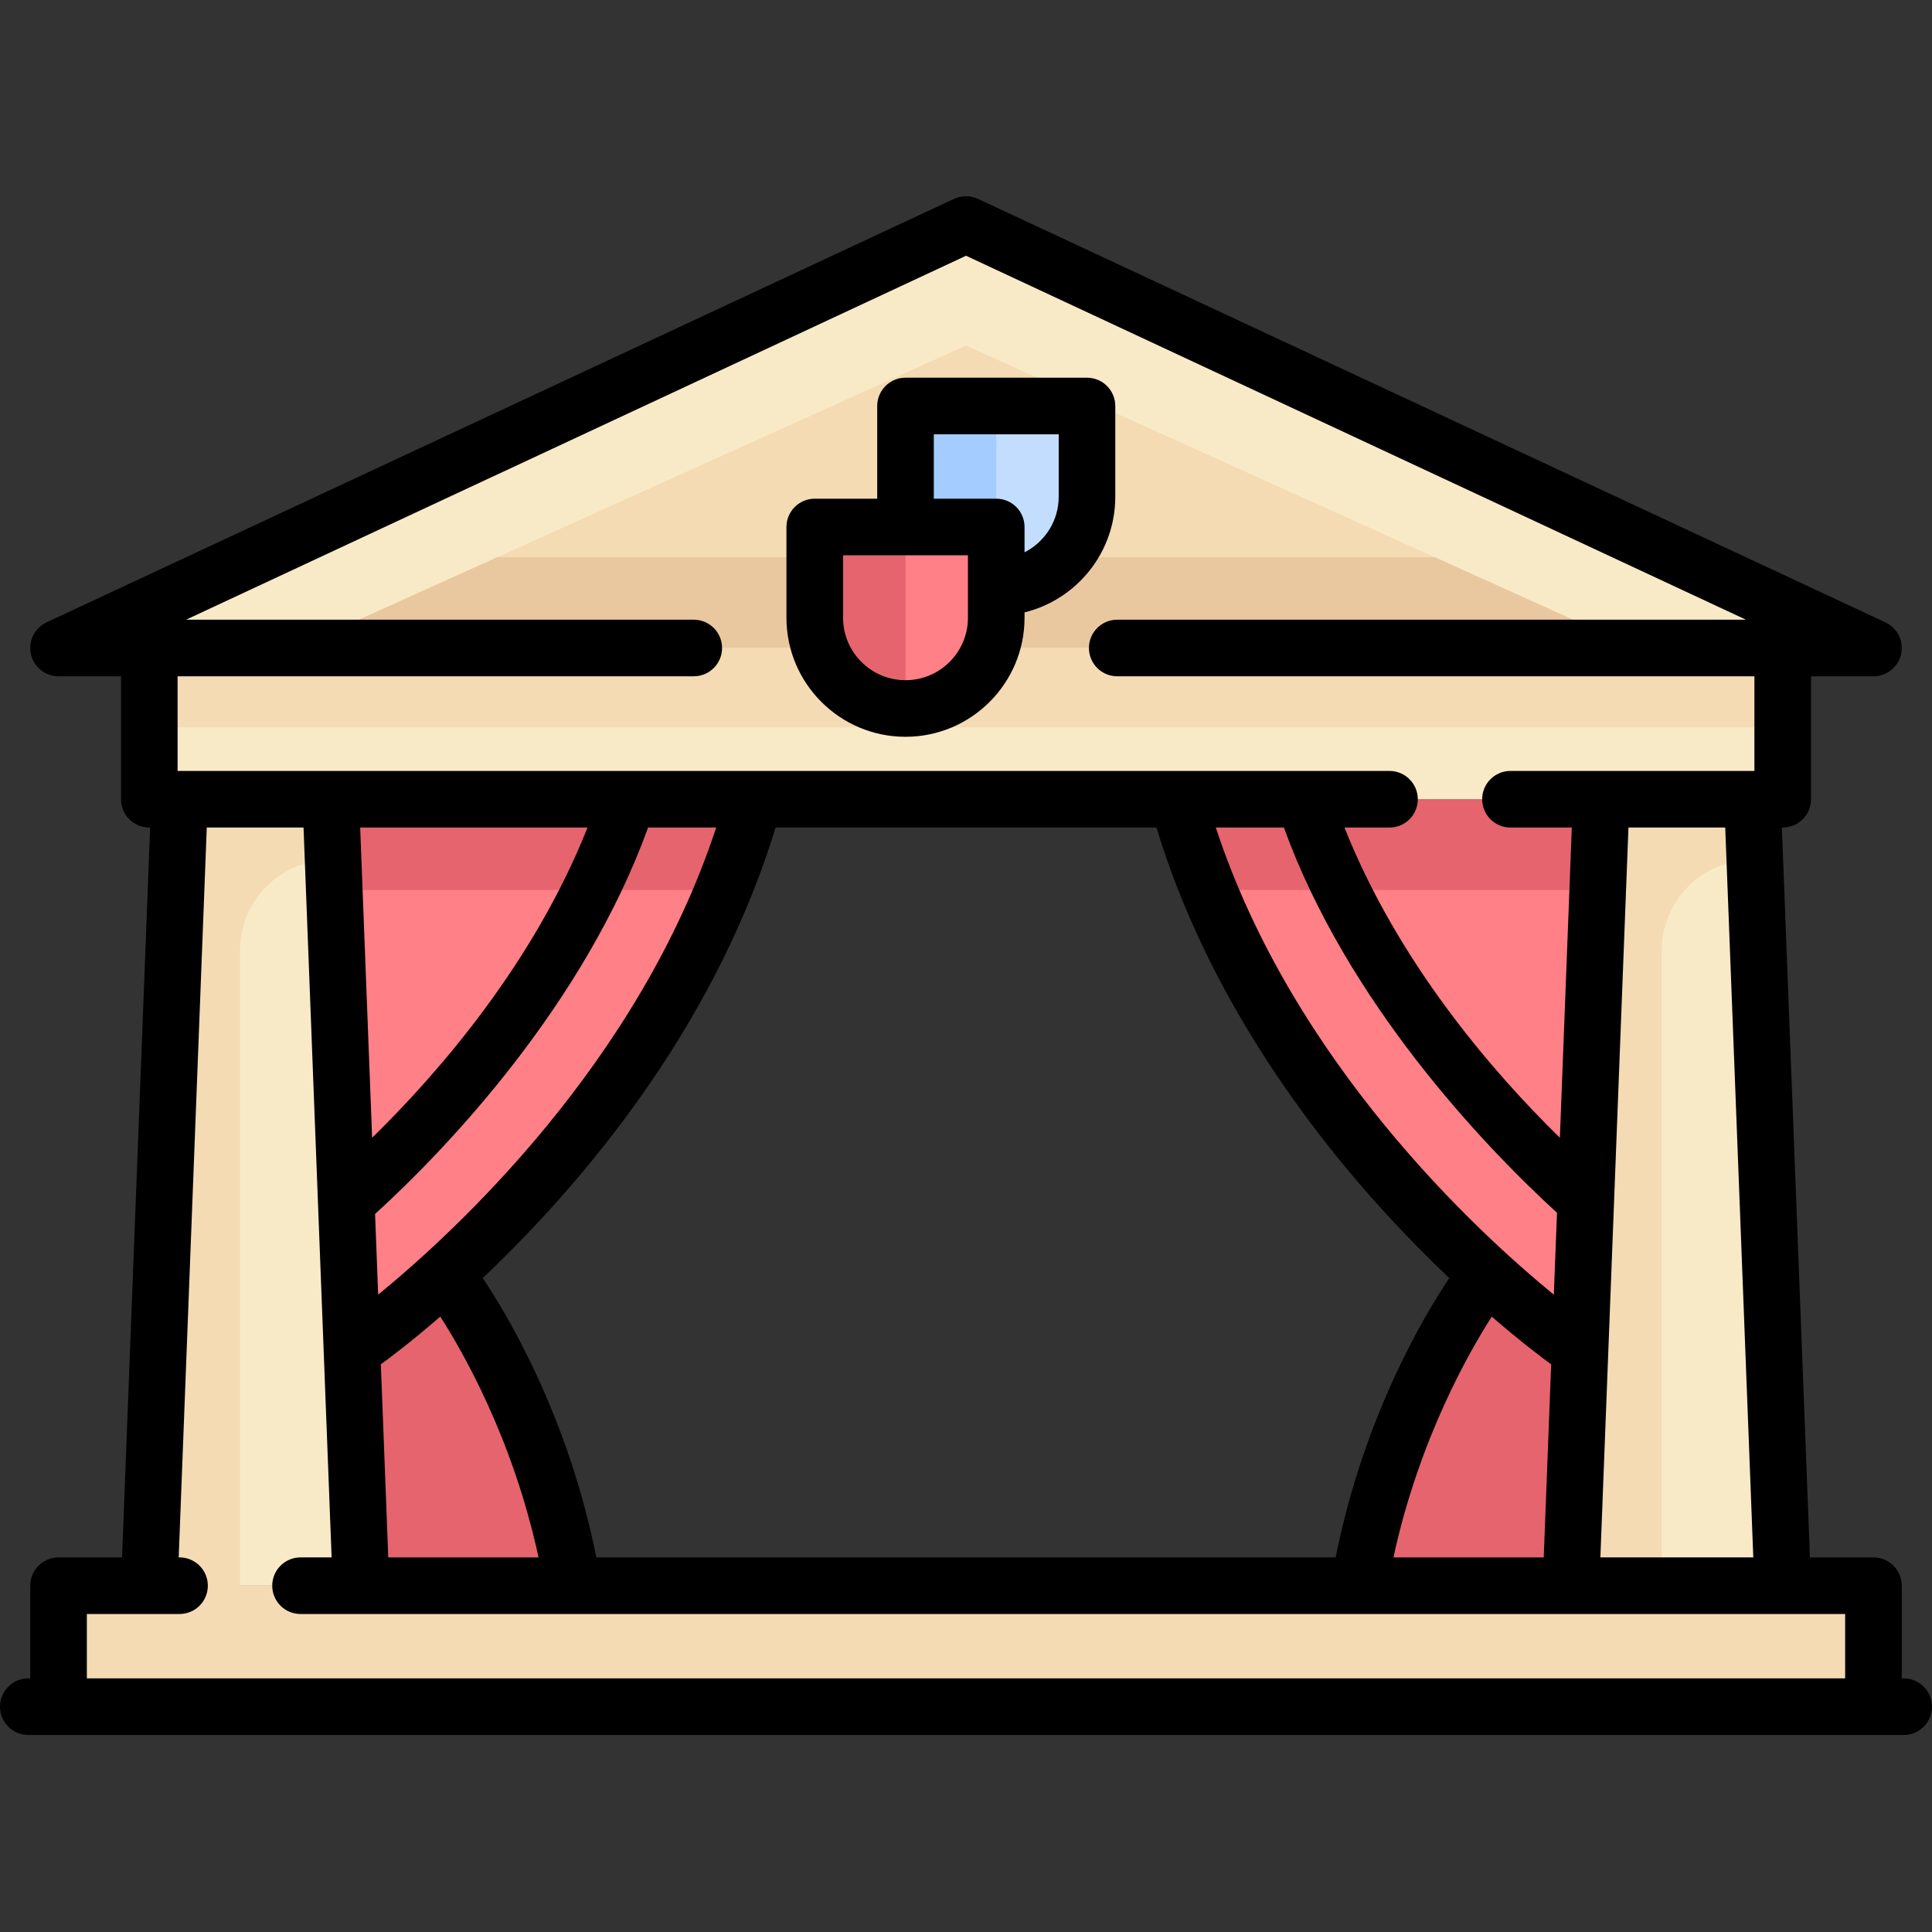
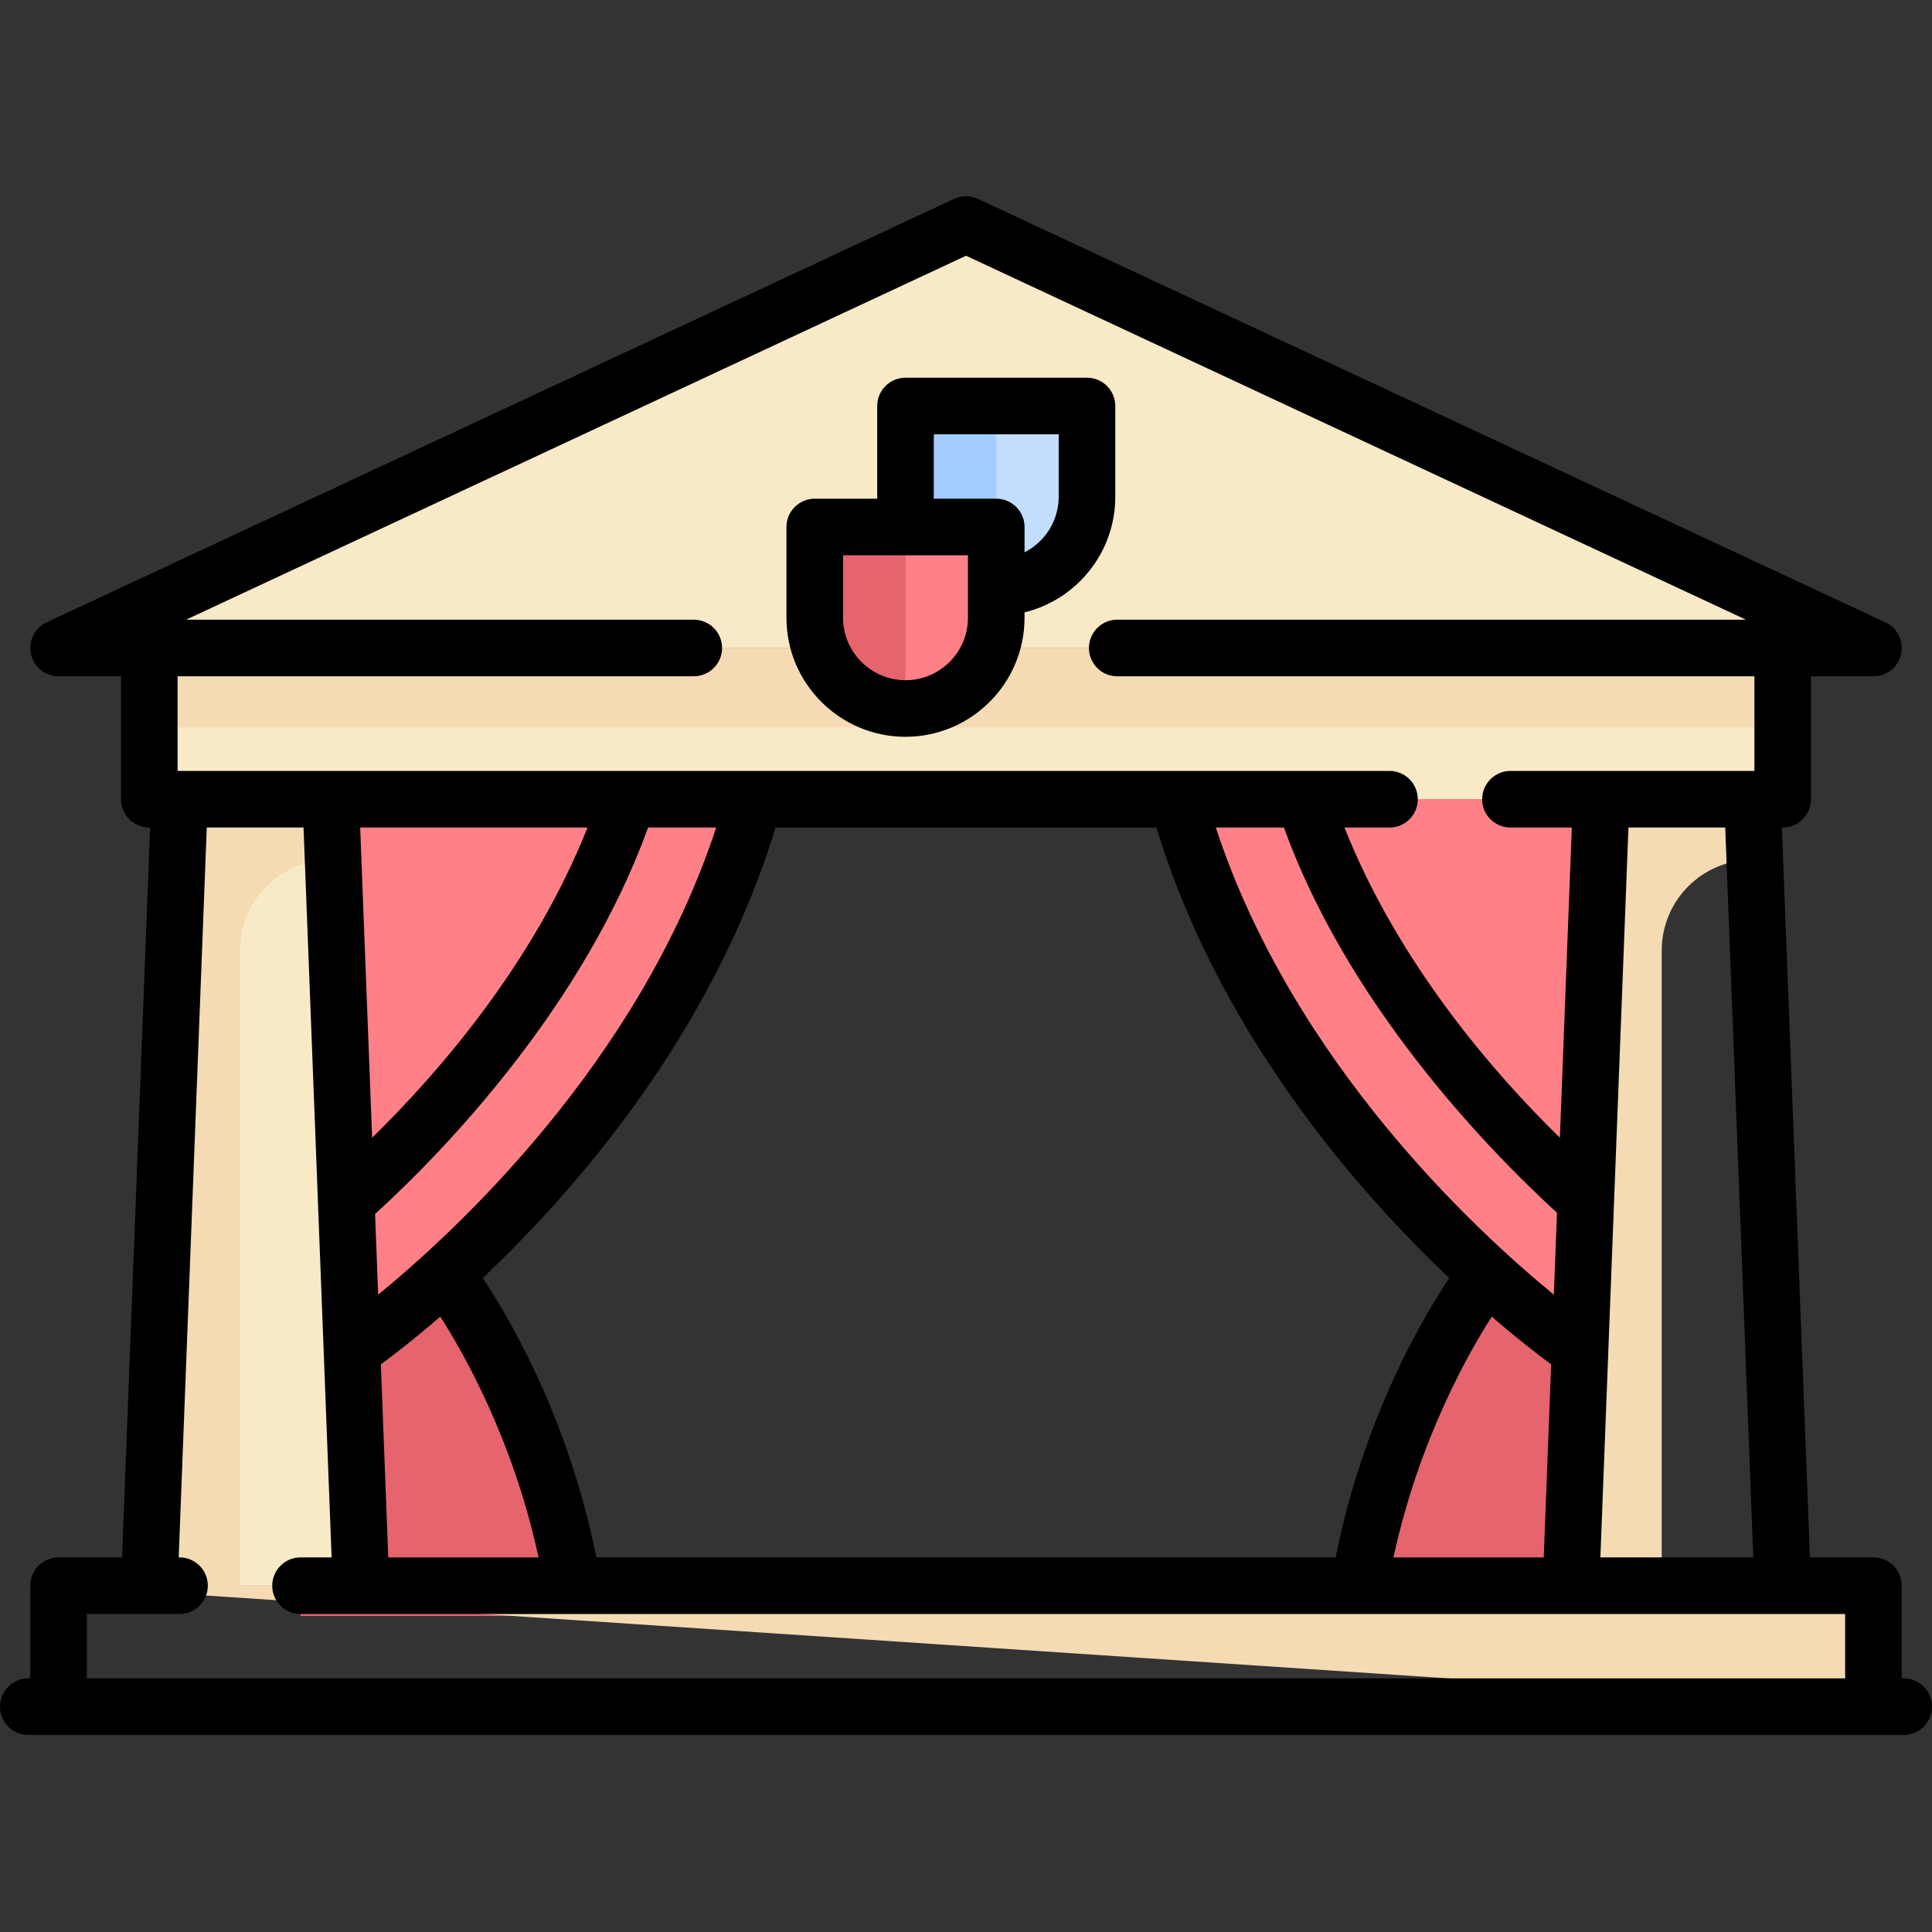
<svg xmlns="http://www.w3.org/2000/svg" height="512pt" viewBox="0 -52 512 512" width="512pt">
  <rect x="0" y="-52" width="512" height="512" fill="#333333" stroke="none" />
  <path d="m256.004 7.5-240.484 112.227h480.965zm0 0" fill="#f9eac7" />
  <path d="m401.281 272.031h32.066v104.211h-72.145c10.02-57.715 40.078-104.211 40.078-104.211zm0 0" fill="#e5646e" />
  <path d="m433.348 159.805v152.309s-92.496-59.23-120.242-152.309zm0 0" fill="#ff8086" />
  <path d="m111.711 272.031h-32.066v104.211h72.145c-10.02-57.715-40.078-104.211-40.078-104.211zm0 0" fill="#e5646e" />
  <path d="m79.645 159.805v152.309s92.496-59.23 120.242-152.309zm0 0" fill="#ff8086" />
-   <path d="m256 39.562-177.5 80.164h355zm0 0" fill="#f4dbb3" />
-   <path d="m131.75 95.676-53.25 24.051h355l-53.25-24.051zm0 0" fill="#eac89f" />
-   <path d="m15.516 368.227h480.969v32.062h-480.969zm0 0" fill="#f4dbb3" />
+   <path d="m15.516 368.227h480.969v32.062zm0 0" fill="#f4dbb3" />
  <path d="m39.566 119.727h432.871v40.078h-432.871zm0 0" fill="#f9eac7" />
  <path d="m39.566 119.727h432.871v21.039h-432.871zm0 0" fill="#f4dbb3" />
  <path d="m264.016 103.695c-13.281 0-24.047-10.77-24.047-24.051v-24.047h48.098v24.047c0 13.281-10.77 24.051-24.051 24.051zm0 0" fill="#a4ccff" />
  <path d="m239.969 135.758c-13.281 0-24.047-10.766-24.047-24.047v-24.051h48.094v24.051c0 13.281-10.766 24.047-24.047 24.047zm0 0" fill="#e5646e" />
  <path d="m239.969 135.758v-48.098h24.047v24.047c0 13.285-10.766 24.051-24.047 24.051zm0 0" fill="#ff8086" />
  <path d="m264.016 103.695v-48.098h24.047v24.047c.004 13.281-10.766 24.051-24.047 24.051zm0 0" fill="#c3ddff" />
-   <path d="m79.645 183.855h111.375c3.387-7.742 6.395-15.754 8.867-24.051h-120.242zm0 0" fill="#e5646e" />
-   <path d="m433.348 183.855v-24.051h-120.242c2.473 8.297 5.48 16.312 8.871 24.051zm0 0" fill="#e5646e" />
  <path d="m87.66 159.805h-40.078l-8.016 208.422h56.109zm0 0" fill="#f9eac7" />
  <path d="m88.277 175.84-.617-16.035h-40.078l-8.016 208.422h24.047v-168.34c0-13.281 10.766-24.047 24.047-24.047zm0 0" fill="#f4dbb3" />
-   <path d="m464.418 159.805h-40.078l-8.016 208.422h56.109zm0 0" fill="#f9eac7" />
  <path d="m465.035 175.84-.613-16.035h-40.082l-8.016 208.422h24.047v-168.34c0-13.281 10.766-24.047 24.047-24.047zm0 0" fill="#f4dbb3" />
  <path d="m504.5 392.789h-.516v-24.562c0-4.145-3.359-7.5-7.5-7.5h-16.832l-7.438-193.422h.223c4.141 0 7.5-3.355 7.5-7.5v-32.578h16.547c3.52 0 6.562-2.441 7.324-5.875.762-3.434-.965-6.934-4.152-8.422l-240.48-112.227c-2.012-.938-4.336-.938-6.348 0l-240.48 112.227c-3.188 1.488-4.914 4.988-4.152 8.422.762 3.434 3.809 5.875 7.324 5.875h16.547v32.578c0 4.145 3.355 7.5 7.5 7.5h.219l-7.438 193.418h-16.832c-4.141 0-7.5 3.359-7.5 7.5v24.566h-.516c-4.141 0-7.5 3.359-7.5 7.5 0 4.141 3.359 7.5 7.5 7.5h497c4.141 0 7.5-3.359 7.5-7.5 0-4.141-3.359-7.5-7.5-7.5zm-457.434-265.562 136.789-.004c4.141 0 7.5-3.355 7.5-7.5 0-4.141-3.359-7.5-7.5-7.5h-134.531l206.68-96.449 206.676 96.449h-166.598c-4.145 0-7.5 3.359-7.5 7.5 0 4.145 3.355 7.5 7.5 7.5l168.855.004v25.078h-64.648c-4.141 0-7.5 3.359-7.5 7.5 0 4.145 3.359 7.5 7.5 7.5h16.258l-3.164 82.211c-17.961-17.582-42.855-46.434-57.086-82.211h11.934c4.141 0 7.5-3.355 7.5-7.5 0-4.141-3.359-7.5-7.5-7.5h-321.164zm417.574 233.5h-40.523l7.438-193.422h25.648zm-292.887-193.422h18.043c-20.477 62.391-69.465 107.352-89.578 123.789l-.824-21.367c19.609-17.875 55.473-55.797 72.359-102.422zm-73.137 82.211-3.164-82.211h60.25c-14.23 35.777-39.125 64.629-57.086 82.211zm18.059 47.395c5.922 9.199 19.262 32.391 26.043 63.816h-39.824l-1.969-51.168c2.184-1.582 7.918-5.867 15.75-12.648zm11.254-10.203c5.102-4.844 10.629-10.387 16.355-16.609 36.438-39.609 53.371-76.898 61.242-102.793h100.949c13.465 44.445 40.504 80.25 61.238 102.793 5.727 6.223 11.254 11.766 16.355 16.609-6 8.91-22.543 36.039-30.102 74.02h-195.938c-7.559-37.984-24.102-65.109-30.102-74.02zm267.402 10.211c7.828 6.773 13.559 11.059 15.742 12.641l-1.969 51.168h-39.824c6.77-31.309 20.125-54.578 26.051-63.809zm-73.129-129.613h18.043c16.719 46.164 52.621 83.992 72.371 102.09l-.836 21.699c-20.113-16.438-69.102-61.402-89.578-123.789zm166.781 225.484h-465.969v-17.062h24.562c4.145 0 7.5-3.359 7.5-7.5 0-4.145-3.355-7.5-7.5-7.5h-.219l7.438-193.422h25.645l7.441 193.422h-8.238c-4.141 0-7.5 3.355-7.5 7.5 0 4.141 3.359 7.5 7.5 7.5h409.34zm0 0" />
  <path d="m239.969 143.258c17.395 0 31.547-14.152 31.547-31.547v-1.426c13.785-3.375 24.047-15.828 24.047-30.641v-24.047c0-4.141-3.355-7.5-7.5-7.5h-48.094c-4.145 0-7.5 3.359-7.5 7.5v24.047c0 .176.012.348.023.516h-16.574c-4.141 0-7.5 3.359-7.5 7.5v24.051c0 17.395 14.152 31.547 31.551 31.547zm7.5-63.613v-16.547h33.098v16.547c0 6.426-3.688 11.992-9.051 14.73v-6.715c0-4.141-3.355-7.5-7.5-7.5h-16.574c.012-.172.027-.34.027-.516zm-24.051 15.516h33.098v16.547c0 9.125-7.422 16.551-16.547 16.551s-16.547-7.426-16.547-16.551v-16.547zm0 0" />
</svg>